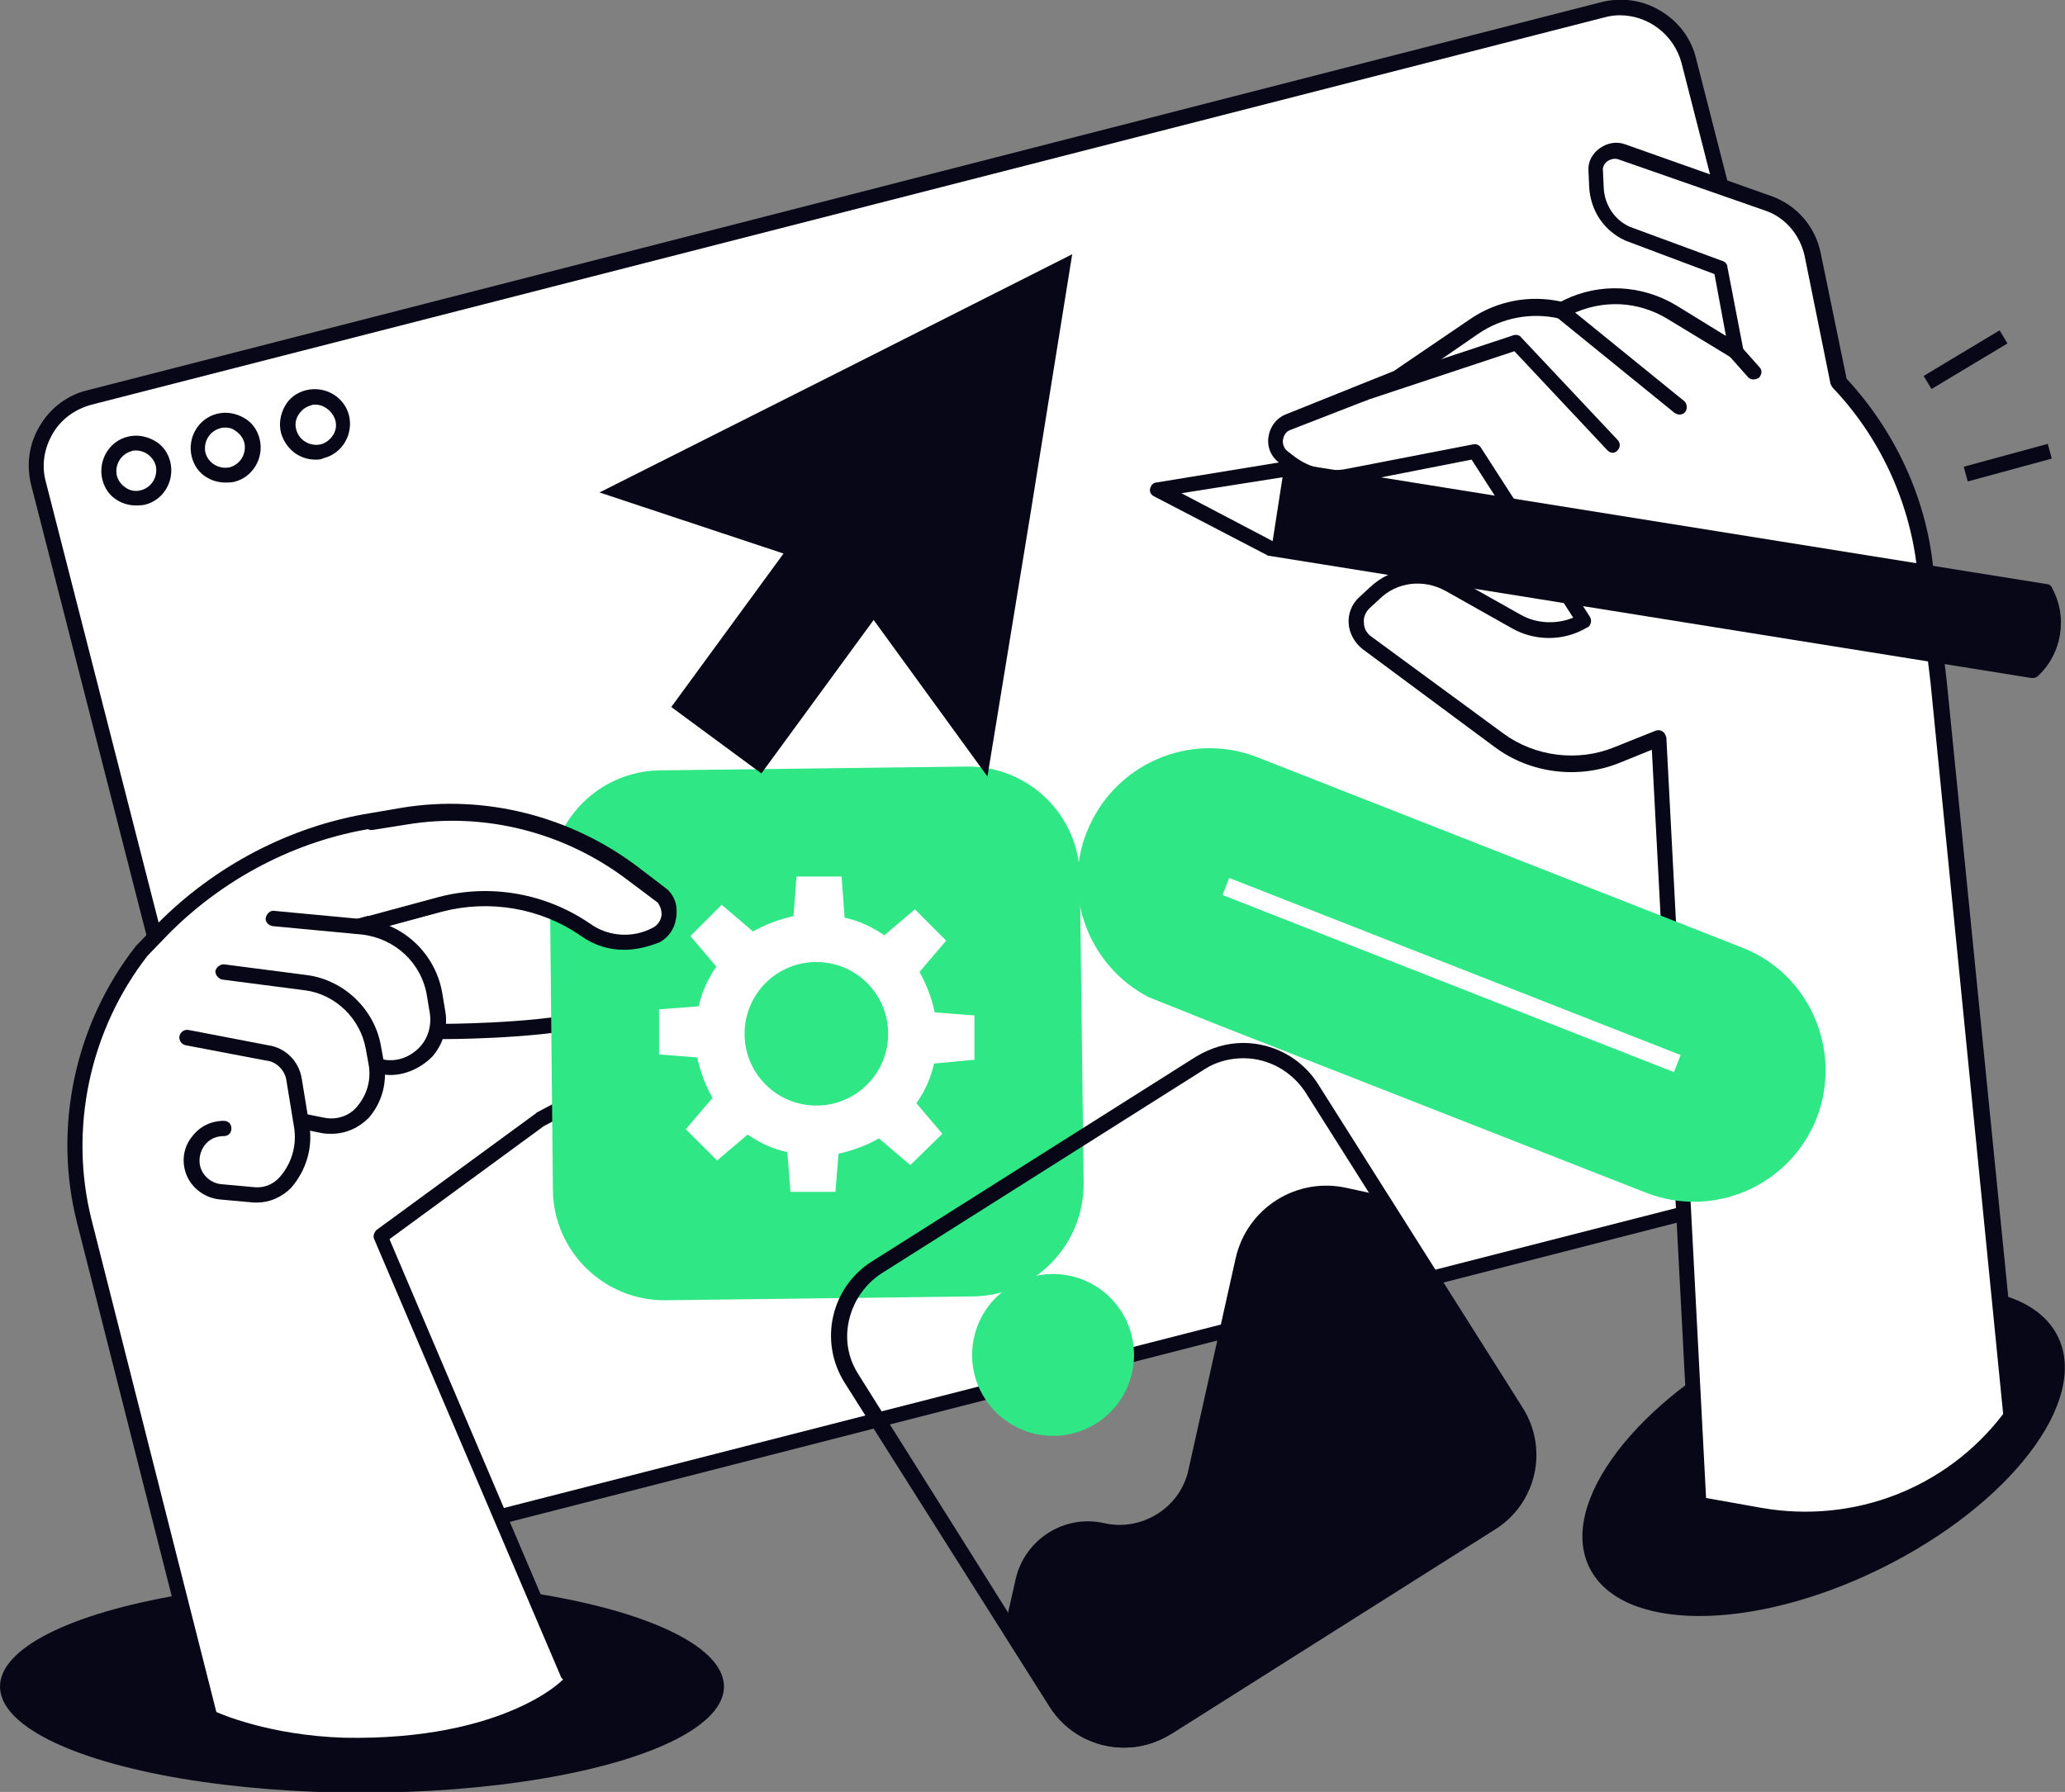
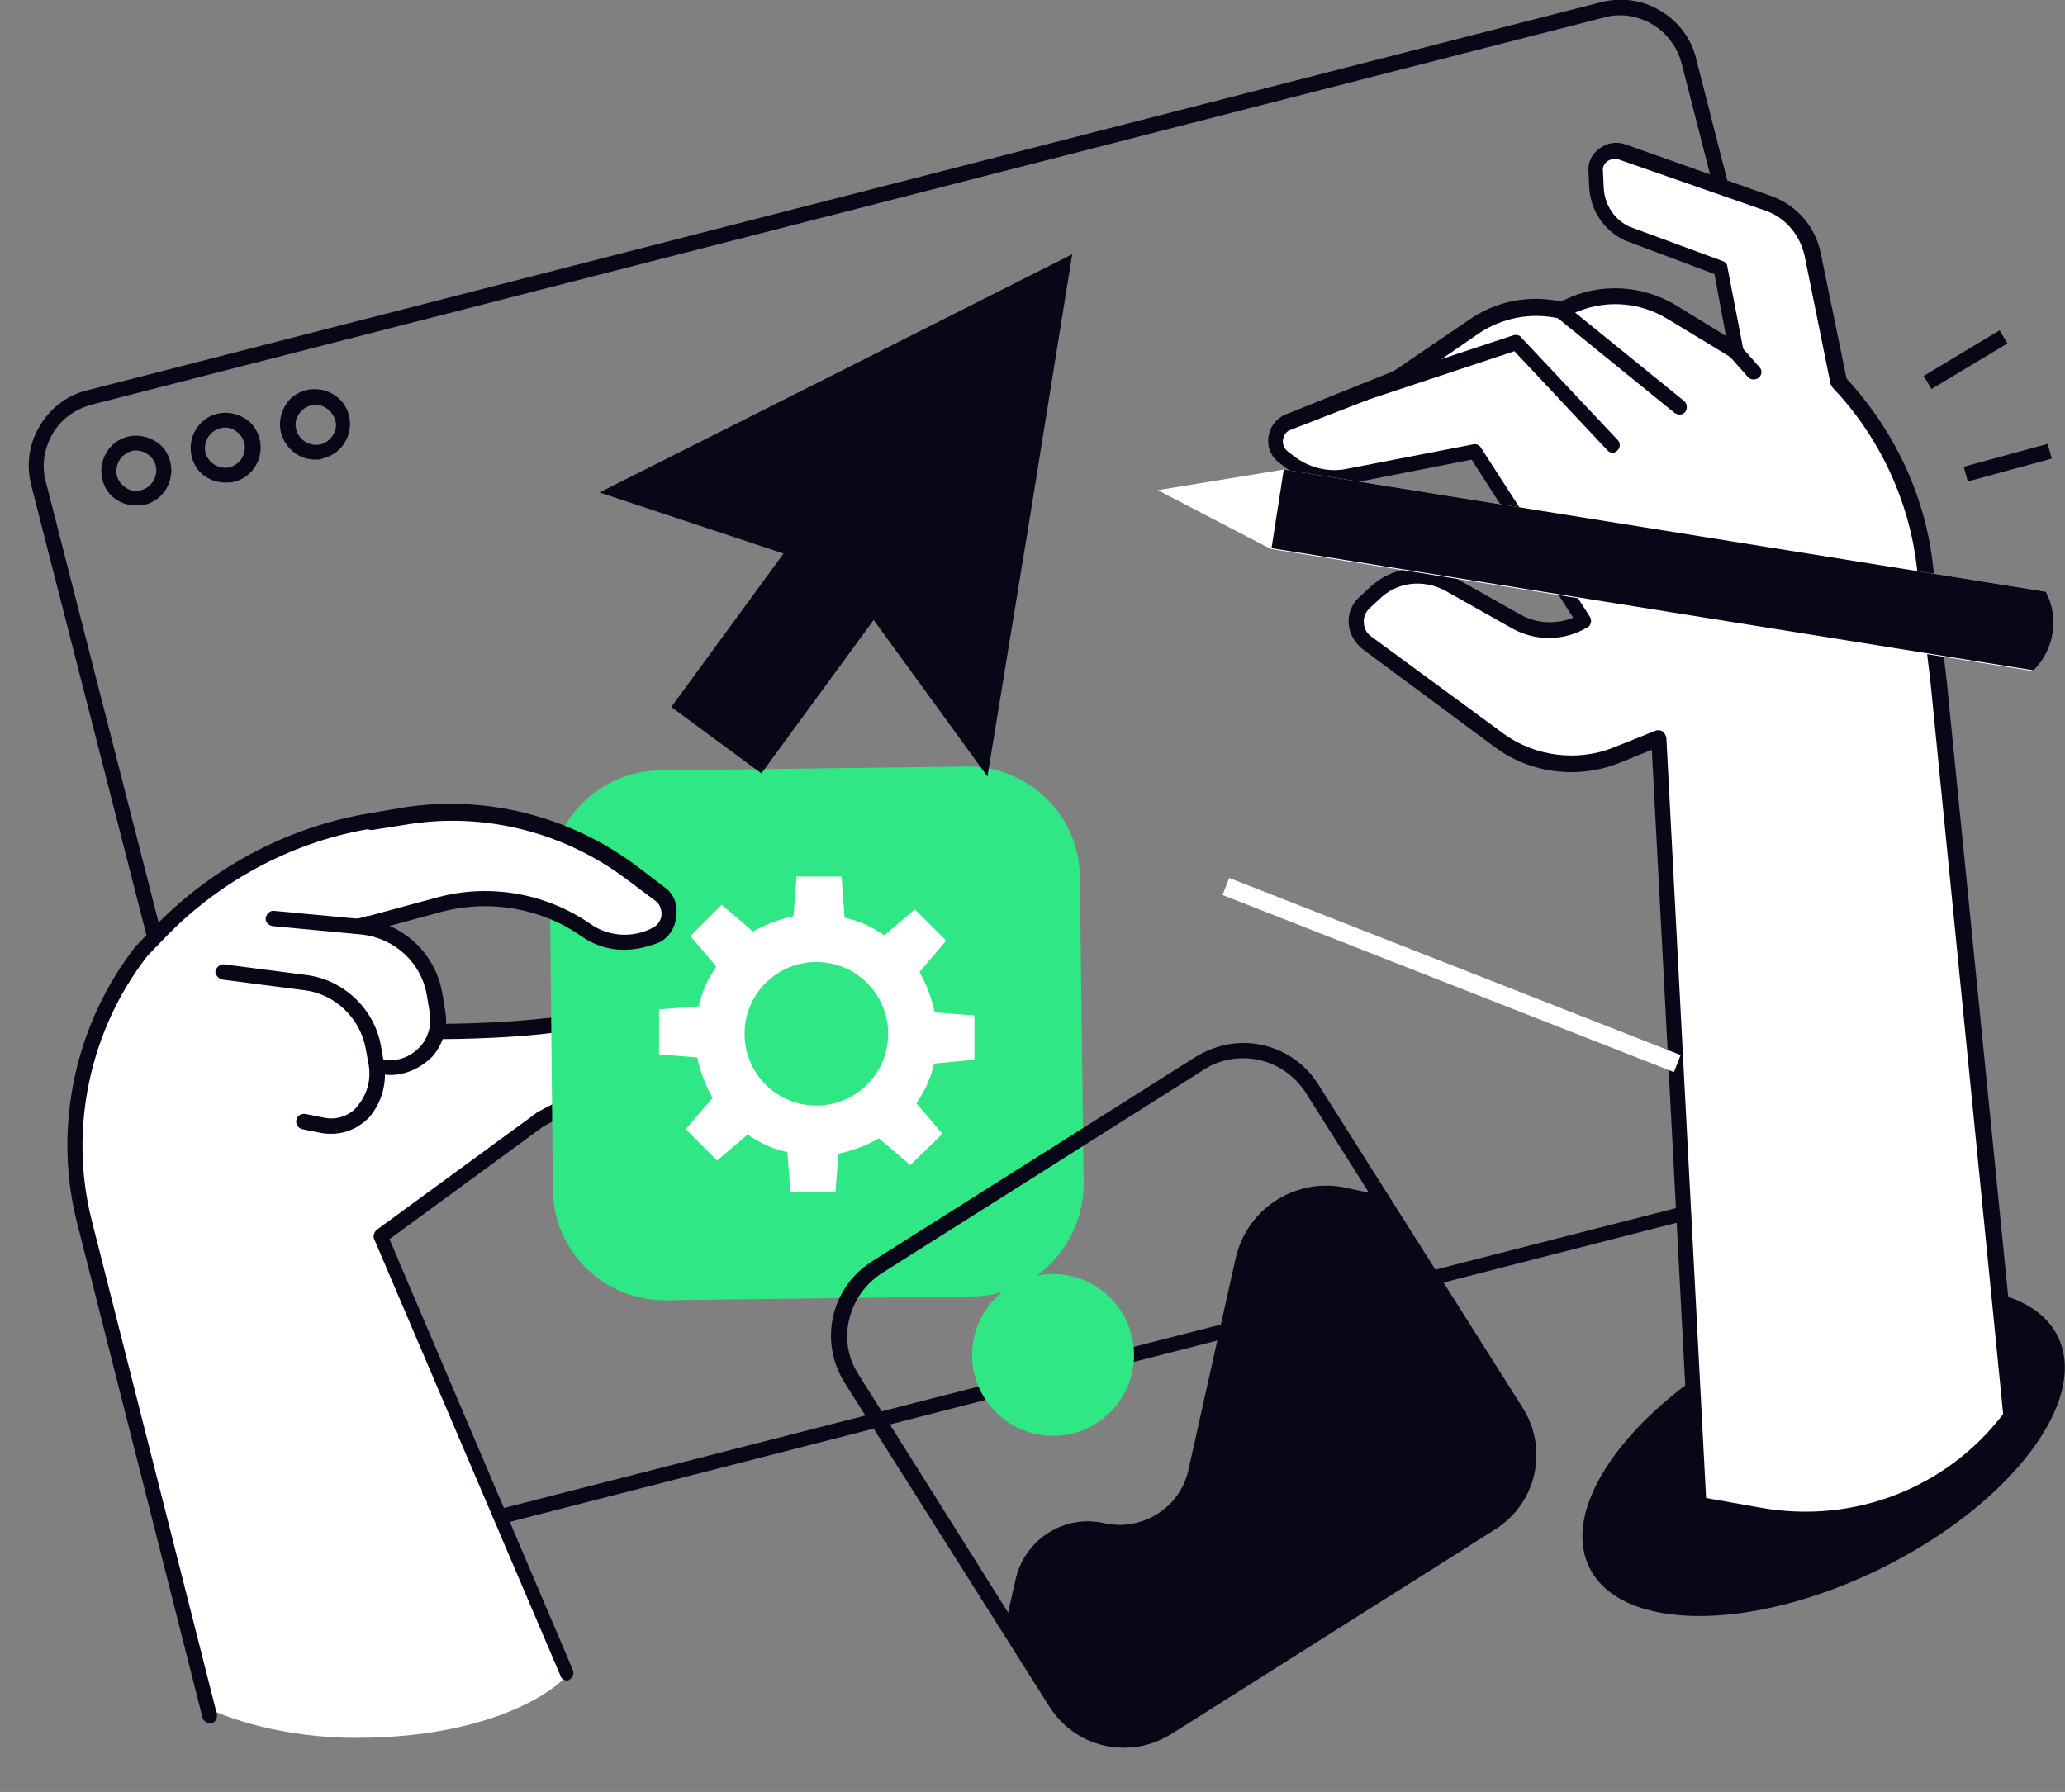
<svg xmlns="http://www.w3.org/2000/svg" xml:space="preserve" viewBox="0 0 270.4 234.7">
  <rect x="0" y="0" width="270.4" height="234.7" fill="#808080" stroke="none" />
  <style>.st5{fill:#fff}.st6{fill:#080717}</style>
  <g id="Layer_2">
-     <path d="m248.3 151.8-198 50.7c-5 1.3-10.1-1.7-11.3-6.7L5 63.3c-1.3-5 1.7-10.1 6.7-11.3L209.8 1.3c5-1.3 10.1 1.7 11.3 6.7L255 140.5c1.3 5-1.7 10.1-6.7 11.3" class="st5" />
    <path d="M48 203.8c-4.6 0-8.8-3.1-10-7.8L4.1 63.6c-.7-2.7-.3-5.5 1.1-7.8 1.4-2.4 3.7-4.1 6.3-4.7L209.6.3c2.7-.7 5.5-.3 7.8 1.1 2.4 1.4 4.1 3.7 4.7 6.3L256 140.2c.7 2.7.3 5.5-1.1 7.8-1.4 2.4-3.7 4.1-6.3 4.7L50.5 203.5c-.8.2-1.7.3-2.5.3M212.1 2q-1.05 0-2.1.3L12 53c-2.2.6-4 1.9-5.1 3.8s-1.5 4.1-.9 6.3l33.9 132.5c.6 2.2 1.9 4 3.8 5.1s4.2 1.5 6.3.9l198.1-50.7c2.2-.6 4-1.9 5.1-3.8s1.5-4.2.9-6.3L220.2 8.3c-1-3.8-4.4-6.3-8.1-6.3m36.2 149.8" class="st6" />
    <path d="M17.8 66.2c-.8 0-1.6-.2-2.3-.6-1.1-.6-1.8-1.6-2.1-2.8-.6-2.5.9-5 3.3-5.6 1.2-.3 2.4-.1 3.5.5s1.8 1.6 2.1 2.8c.6 2.5-.9 5-3.3 5.6-.5.1-.9.1-1.2.1m0-7.2c-.2 0-.4 0-.6.1-1.4.4-2.2 1.8-1.9 3.2.2.7.6 1.2 1.2 1.6s1.3.5 2 .3c1.4-.4 2.2-1.8 1.9-3.2-.2-.7-.6-1.2-1.2-1.6-.5-.3-1-.4-1.4-.4M29.5 63.2c-.8 0-1.6-.2-2.3-.6-1.1-.6-1.8-1.6-2.1-2.8-.6-2.5.9-5 3.3-5.6 1.2-.3 2.4-.1 3.5.5s1.8 1.6 2.1 2.8c.6 2.5-.9 5-3.3 5.6-.4.1-.8.1-1.2.1m0-7.2c-.2 0-.4 0-.7.1-1.4.4-2.2 1.8-1.9 3.2.4 1.4 1.8 2.2 3.2 1.9 1.4-.4 2.2-1.8 1.9-3.2-.2-.7-.6-1.2-1.2-1.6-.4-.3-.8-.4-1.3-.4M41.3 60.2c-2.1 0-3.9-1.4-4.5-3.5-.3-1.2-.1-2.4.5-3.5s1.6-1.8 2.8-2.1c2.5-.6 5 .9 5.6 3.3.6 2.5-.9 5-3.3 5.6-.4.2-.7.2-1.1.2m0-7.2c-.2 0-.4 0-.6.1-.7.2-1.2.6-1.6 1.2s-.5 1.3-.3 2c.4 1.4 1.8 2.2 3.2 1.9.7-.2 1.2-.6 1.6-1.2s.5-1.3.3-2c-.4-1.2-1.5-2-2.6-2" class="st6" />
-     <ellipse cx="47.4" cy="220.9" class="st6" rx="47.4" ry="13.9" />
    <ellipse cx="238.8" cy="190.2" class="st6" rx="34.2" ry="17" transform="rotate(-26.263 238.75 190.204)" />
    <path d="M87.9 116.8q-.15-.15 0 0l-17.4-8.4c-.4-.3-8.2-1.5-8.7-1.4l-12.8-.4c-10.5 1.7-20.4 6.9-27.8 14.6l-2.7 2.8-.1.1c-8 10.3-10.8 24-7.7 36.6l16.1 62.4c.2.7 1.7 1.2 1.7 1.2s6.6 3 16.6 3.3c21 .4 29.3-7.8 29.1-8.3l-24-57.7 21.2-15.4 11-3.4c2.2-1.2 3.4-3.6 2.9-6.1s-2.5-4.3-5-4.5c-1.3-.1-2.7 0-4 .2-5.5 1.2-15.3 2.9-18.2 2.9 0-.4-.1-3.1-.2-3.5l-3.8-7.3c-.1-.5-4-2.8-4.4-3.1l9.9-3.8 3.2.3c5 .5 9.9 1.8 14.3 4.2 3.4 1.8 7.2 3.3 9.2 2.4 1.4-.7 2.6-1.9 2.9-3.5.3-1.5-.2-3.1-1.3-4.2" class="st5" />
    <path d="M74.3 220.1c-.4 0-.8-.2-.9-.6L49 162.3c-.2-.4 0-.9.3-1.2l20.9-15.3.1-.1 10.8-5.7c1.5-.8 1.7-2.2 1.5-3.2-.2-1.1-1-2.3-2.7-2.4-1.1-.1-2.2 0-3.3.2-7.1 1.5-18.3 1.5-18.8 1.5-.6 0-1-.4-1-1s.4-1 1-1c.1 0 11.5 0 18.4-1.5 1.3-.3 2.6-.4 3.9-.2 2.3.2 4 1.8 4.5 4 .4 2.2-.6 4.3-2.6 5.4l-10.8 5.7L51 162.3l24 56.4c.2.5 0 1.1-.5 1.3 0 .1-.1.1-.2.1M251.89 49.237l9.945-5.97 1.03 1.715-9.946 5.97zM257.141 61.129l11-2.995.526 1.93-11 2.995z" class="st6" />
    <path d="m127.4 169.8-40.2.5c-8.1.1-14.7-6.4-14.8-14.4l-.4-40.2c-.1-8.1 6.4-14.7 14.4-14.8l40.2-.5c8.1-.1 14.7 6.4 14.8 14.4l.5 40.2c0 8.1-6.4 14.7-14.5 14.8" style="fill:#2fe784" />
    <path d="M27.5 225.7c-.4 0-.9-.3-1-.8l-16.4-64.7c-3.2-12.5-.3-26.1 7.7-36.3 0 0 0-.1.1-.1l2.7-2.8c7.5-7.6 17.4-12.8 27.9-14.5l4.1-.7c10.9-1.8 22.2 1.1 31 7.8l3.8 2.9.1.1c.9.9 1.3 2.2 1 3.5-.2 1.3-1 2.4-2.1 3-3.3 1.7-7.2 1.5-10.3-.6l-8.4-5.8-20.7 5.6c-.5.1-1.1-.2-1.2-.7s.2-1.1.7-1.2l21.2-5.6c.3-.1.6 0 .8.1l8.8 6c2.4 1.7 5.6 1.9 8.2.5.6-.3 1-.9 1.1-1.5s-.1-1.3-.5-1.8l-3.7-2.9c-8.4-6.4-19.1-9.1-29.5-7.4l-4.1.7c-10.1 1.6-19.6 6.6-26.8 13.9l-2.7 2.8C11.7 135 9 147.9 12 159.8l16.4 64.7c.1.5-.2 1.1-.7 1.2z" class="st6" />
    <path d="m48.6 107.6 4.4-.7c10.5-1.7 21.2 1 29.7 7.4l4.1 3.1c1.4 1.5 1 3.9-.8 4.9-2.9 1.6-6.5 1.4-9.2-.5-5.6-3.8-12.5-5.1-19-3.3l-9.6 2.6z" class="st5" />
    <path d="M81.7 124.4c-2 0-3.9-.6-5.6-1.8-5.3-3.7-12-4.8-18.2-3.2l-9.6 2.6c-.5.1-1.1-.2-1.2-.7s.2-1.1.7-1.2l9.6-2.6c6.8-1.8 14.1-.5 19.9 3.5 2.4 1.7 5.6 1.9 8.2.5.6-.3 1-.9 1.1-1.5s-.1-1.3-.5-1.8l-4-3c-8.2-6.2-18.7-8.9-28.9-7.2l-4.4.7c-.5.1-1.1-.3-1.1-.8-.1-.5.3-1.1.8-1.1l4.4-.7c10.7-1.7 21.8 1 30.4 7.6l4.1 3.1.1.1c.9.9 1.3 2.2 1 3.5-.2 1.3-1 2.4-2.1 3-1.5.6-3.1 1-4.7 1" class="st6" />
    <path d="M51.1 140.8c-.6 0-1.1-.1-1.7-.2l-.3-.1c-.5-.1-.9-.7-.7-1.2.1-.5.7-.9 1.2-.7l.3.1c1.9.5 3.8-.2 5.1-1.6 1.1-1.2 1.5-2.8 1.3-4.3l-.4-2.4c-.7-4.3-4.2-7.5-8.5-8l-11.7-1.1c-.5-.1-1-.5-.9-1.1.1-.5.6-1 1.1-.9l11.7 1.1c5.2.5 9.4 4.5 10.3 9.6l.4 2.4c.4 2.2-.3 4.4-1.7 6-1.5 1.5-3.5 2.4-5.5 2.4" class="st6" />
    <path d="M43.4 148.5c-.4 0-.8 0-1.3-.1l-2.5-.5c-.5-.1-.9-.6-.8-1.2.1-.5.6-.9 1.2-.8l2.5.5c1.5.3 3.2-.2 4.2-1.4 1.3-1.5 1.9-3.4 1.6-5.4l-.4-2.2c-.7-4-4-7.2-8-7.7l-10.8-1.4c-.5-.1-.9-.6-.9-1.1.1-.5.6-.9 1.1-.9l10.8 1.4c4.9.6 9 4.5 9.8 9.4l.4 2.2c.4 2.6-.3 5.1-2 7.1-1.3 1.3-3 2.1-4.9 2.1" class="st6" />
-     <path d="M33.7 157.5h-.5l-4.4-.4c-2.2-.2-4.1-1.8-4.6-3.9-.4-1.6 0-3.2 1-4.4 1-1.3 2.5-2 4.1-2 .6 0 1 .4 1 1s-.4 1-1 1c-1 0-1.9.4-2.5 1.2s-.8 1.8-.6 2.7c.3 1.3 1.5 2.3 2.8 2.4l4.4.4c1.2.1 2.4-.4 3.2-1.3 1.6-1.8 2.3-4.2 1.9-6.6l-1-6.1c-.2-1.4-1.4-2.5-2.7-2.6l-10.5-2c-.5-.1-.9-.6-.8-1.2.1-.5.6-.9 1.2-.8l10.4 2c2.2.3 4 2 4.4 4.3l1 6.1c.5 3-.4 6-2.4 8.3-1.2 1.2-2.8 1.9-4.4 1.9" class="st6" />
    <path d="M127.6 138.8V133l-5.2-.4c-.4-1.9-1.1-3.7-2-5.3l3.5-4.1-4.1-4.1-4 3.4c-1.6-1.1-3.3-1.9-5.2-2.3l-.4-5.4h-5.9l-.4 5.2c-1.9.4-3.7 1.1-5.3 2l-4.1-3.5-4.1 4.1 3.4 4c-1.1 1.6-1.9 3.3-2.3 5.2l-5.2.4v5.9l5 .4c.4 1.9 1.1 3.7 2 5.3l-3.5 4.1 4.1 4.1 4-3.4c1.6 1.1 3.3 1.9 5.2 2.3l.4 5.2h5.9l.4-5c1.9-.4 3.7-1.1 5.3-2l4.1 3.5 4.2-4.1-3.4-4c1.1-1.6 1.9-3.3 2.3-5.2zm-20.7 6c-5.2 0-9.4-4.2-9.4-9.4s4.2-9.4 9.4-9.4 9.4 4.2 9.4 9.4-4.2 9.4-9.4 9.4M168.6 55.4l14.3-5.8 10-6.9c3.3-2.3 7.4-3 11.3-2.2h.2l.7-.4c4.4-2.1 9.5-1.8 13.7.7l8.4 5.1-2.1-10.9-12.1-4.4c-2.3-1.1-3.9-3.4-4-6l-.1-2.2c-.1-1.8 1.7-3.2 3.4-2.5l19.2 6.8c3 1.1 5.1 3.6 5.8 6.6l3.4 16.8c6.3 6.6 10.2 15 11.3 24l1.8 15.1 9.6 96.1c-7.6 10.2-20.3 15.2-32.8 13l-8.1-1.4-5.3-100.4-5.5 2.2c-5.1 2.1-10.9 1.4-15.4-1.9L179 84.2c-1.7-1.3-1.9-3.7-.3-5.2l1.3-1.2c2.7-2.5 6.7-3 9.9-1.2l8.7 4.9c2.7 1.5 6.1 1.5 8.8-.1l-14.3-22.2-16.5 3.2c-2.7.5-5.5-.1-7.7-1.8l-.9-.7c-1.6-1.2-1.3-3.8.6-4.5" class="st5" />
    <path d="M236.5 200c-2 0-4.1-.2-6.1-.5l-8.1-1.4c-.5-.1-.8-.5-.8-.9l-5.2-99-4.2 1.7c-5.4 2.2-11.7 1.4-16.3-2L178.4 85c-1-.8-1.7-2-1.8-3.3s.4-2.6 1.4-3.5l1.3-1.2c3-2.9 7.5-3.4 11.1-1.4l8.7 4.9c2.1 1.2 4.7 1.3 6.9.4l-13.3-20.7-15.8 3.1c-3 .6-6.1-.1-8.5-2l-.9-.7c-1.1-.8-1.6-2.1-1.4-3.4s1-2.4 2.2-2.9l14.2-5.7 10-6.8c3.5-2.4 7.8-3.2 11.9-2.3l.4-.2c4.7-2.3 10.2-2 14.7.7l6.5 4-1.5-8.1-11.7-4.4c-2.8-1.3-4.5-3.9-4.7-6.9l-.1-2.2c-.1-1.2.5-2.3 1.5-3s2.2-.9 3.3-.5l19.2 6.8c3.3 1.2 5.7 4 6.4 7.4l3.4 16.5c6.2 6.7 10.3 15.3 11.3 24.4l1.8 15.1 9.6 96.1c0 .2 0 .5-.2.7-6.8 9-17 14.1-27.8 14.1m-13.1-3.8 7.3 1.3c12.1 2.1 24.2-2.6 31.6-12.3l-9.5-95.7-1.8-15.2c-1-8.7-4.9-17.1-11-23.5-.1-.1-.2-.3-.3-.5l-3.4-16.8c-.6-2.7-2.5-5-5.1-5.9L212 20.9c-.5-.2-1-.1-1.5.2-.4.3-.7.8-.6 1.3l.1 2.2c.1 2.2 1.4 4.2 3.4 5.1l12.2 4.5c.3.1.6.4.6.8l2.1 10.9c.1.4-.1.8-.4 1s-.8.2-1.1 0l-8.4-5.1c-3.9-2.4-8.6-2.6-12.7-.6l-.7.4c-.2.1-.4.1-.7.1h-.2c-3.6-.8-7.4-.1-10.5 2l-10 6.9c-.1 0-.1.1-.2.1L169 56.3c-.6.2-.9.7-1 1.3s.2 1.2.6 1.5l.9.7c2 1.5 4.5 2.1 6.9 1.6l16.5-3.2c.4-.1.8.1 1 .4l14.3 22.2c.1.2.2.5.1.8s-.2.5-.5.6c-3 1.8-6.8 1.8-9.8.1l-8.7-4.9c-2.9-1.6-6.4-1.2-8.7 1.1l-1.3 1.2c-.5.5-.8 1.2-.7 1.9 0 .7.4 1.4 1 1.8l17.3 12.7c4.1 3 9.7 3.7 14.4 1.8l5.5-2.2c.3-.1.6-.1.9.1s.4.5.5.8z" class="st6" />
    <path d="M219.9 54.3c-.2 0-.4-.1-.6-.2l-15.4-12.5c-.4-.3-.5-1-.2-1.4s1-.5 1.4-.2l15.4 12.5c.4.3.5 1 .2 1.4-.2.3-.5.4-.8.4M229.6 49.7c-.3 0-.5-.1-.7-.3l-2.4-2.7c-.4-.4-.3-1 .1-1.4s1-.3 1.4.1l2.4 2.7c.4.4.3 1-.1 1.4-.2.1-.4.2-.7.2" class="st6" />
    <path d="m267.9 77.5-99.8-16-16.5 2.7 14.8 7.7 99.8 16c2.8-2.8 3.5-7 1.7-10.4" class="st5" />
    <path d="m267.9 77.5-99.8-16-1.6 10.3 99.8 16c2.7-2.7 3.4-6.9 1.6-10.3" class="st6" />
-     <path d="M266.2 88.8h-.2l-99.8-16c-.1 0-.2 0-.3-.1L151.1 65c-.4-.2-.6-.6-.5-1s.4-.8.8-.8l16.5-2.7h.3l99.8 16c.3 0 .6.2.7.5 2.1 3.8 1.3 8.6-1.8 11.5-.2.2-.4.3-.7.3m-99.5-17.9 99.2 15.8c2.1-2.2 2.6-5.6 1.3-8.3L168 62.5l-13.3 2.1z" class="st6" />
    <path d="m211.2 58.3-12.6-13.4-21.4 7.1z" class="st5" />
    <path d="M211.2 59.3c-.3 0-.5-.1-.7-.3l-12.2-13-20.8 6.9c-.5.2-1.1-.1-1.3-.6s.1-1.1.6-1.3l21.4-7.1c.4-.1.8 0 1 .3l12.6 13.4c.4.4.4 1 0 1.4q-.3.3-.6.3M162.8 138.6c3.3 0 6.3 1.7 8.1 4.4l26.8 42.4c1.4 2.2 1.8 4.7 1.2 7.2s-2.1 4.6-4.2 6l-42.4 26.8c-1.5 1-3.3 1.5-5.1 1.5-3.3 0-6.3-1.7-8.1-4.4L112.4 180c-1.4-2.2-1.8-4.7-1.2-7.2s2.1-4.6 4.2-6l42.4-26.8c1.4-.9 3.2-1.4 5-1.4m0-2c-2.1 0-4.2.6-6.2 1.8l-42.4 26.8c-5.4 3.4-7 10.5-3.6 15.9l26.8 42.4c2.2 3.5 5.9 5.4 9.8 5.4 2.1 0 4.2-.6 6.2-1.8l42.4-26.8c5.4-3.4 7-10.5 3.6-15.9L172.6 142c-2.2-3.5-6-5.4-9.8-5.4" class="st6" />
    <circle cx="137.9" cy="177.4" r="10.6" style="fill:#2fe784" transform="rotate(-77.579 137.937 177.436)" />
    <path d="m137.5 223.5-6.1-9.6 1.6-7.1c1.2-5.2 6.4-8.5 11.6-7.3 4.9 1.1 9.9-2 11-6.9l6.2-27.8c1.5-6.6 8-10.7 14.6-9.2l5.5 1.2 17.4 27.6c3.4 5.4 1.8 12.5-3.6 15.9l-42.4 26.8c-5.3 3.4-12.4 1.8-15.8-3.6M129.3 101.7l5.6-34.2 5.5-34.2-30.9 15.6-31 15.6 24.1 8-14.7 20.1 11.8 8.7 14.7-20.1z" class="st6" />
-     <path d="m228.1 124.1-63.4-24.9c-8.9-3.5-18.9.9-22.4 9.8-3.3 8.3.4 17.6 8.1 21.6l9 3.6 56.1 22c8.9 3.5 18.9-.9 22.4-9.8 3.4-8.9-1-18.9-9.8-22.3" style="fill:#2fe784" />
    <path d="m160.08 117.222.878-2.234 59.112 23.197-.877 2.234z" class="st5" />
  </g>
</svg>